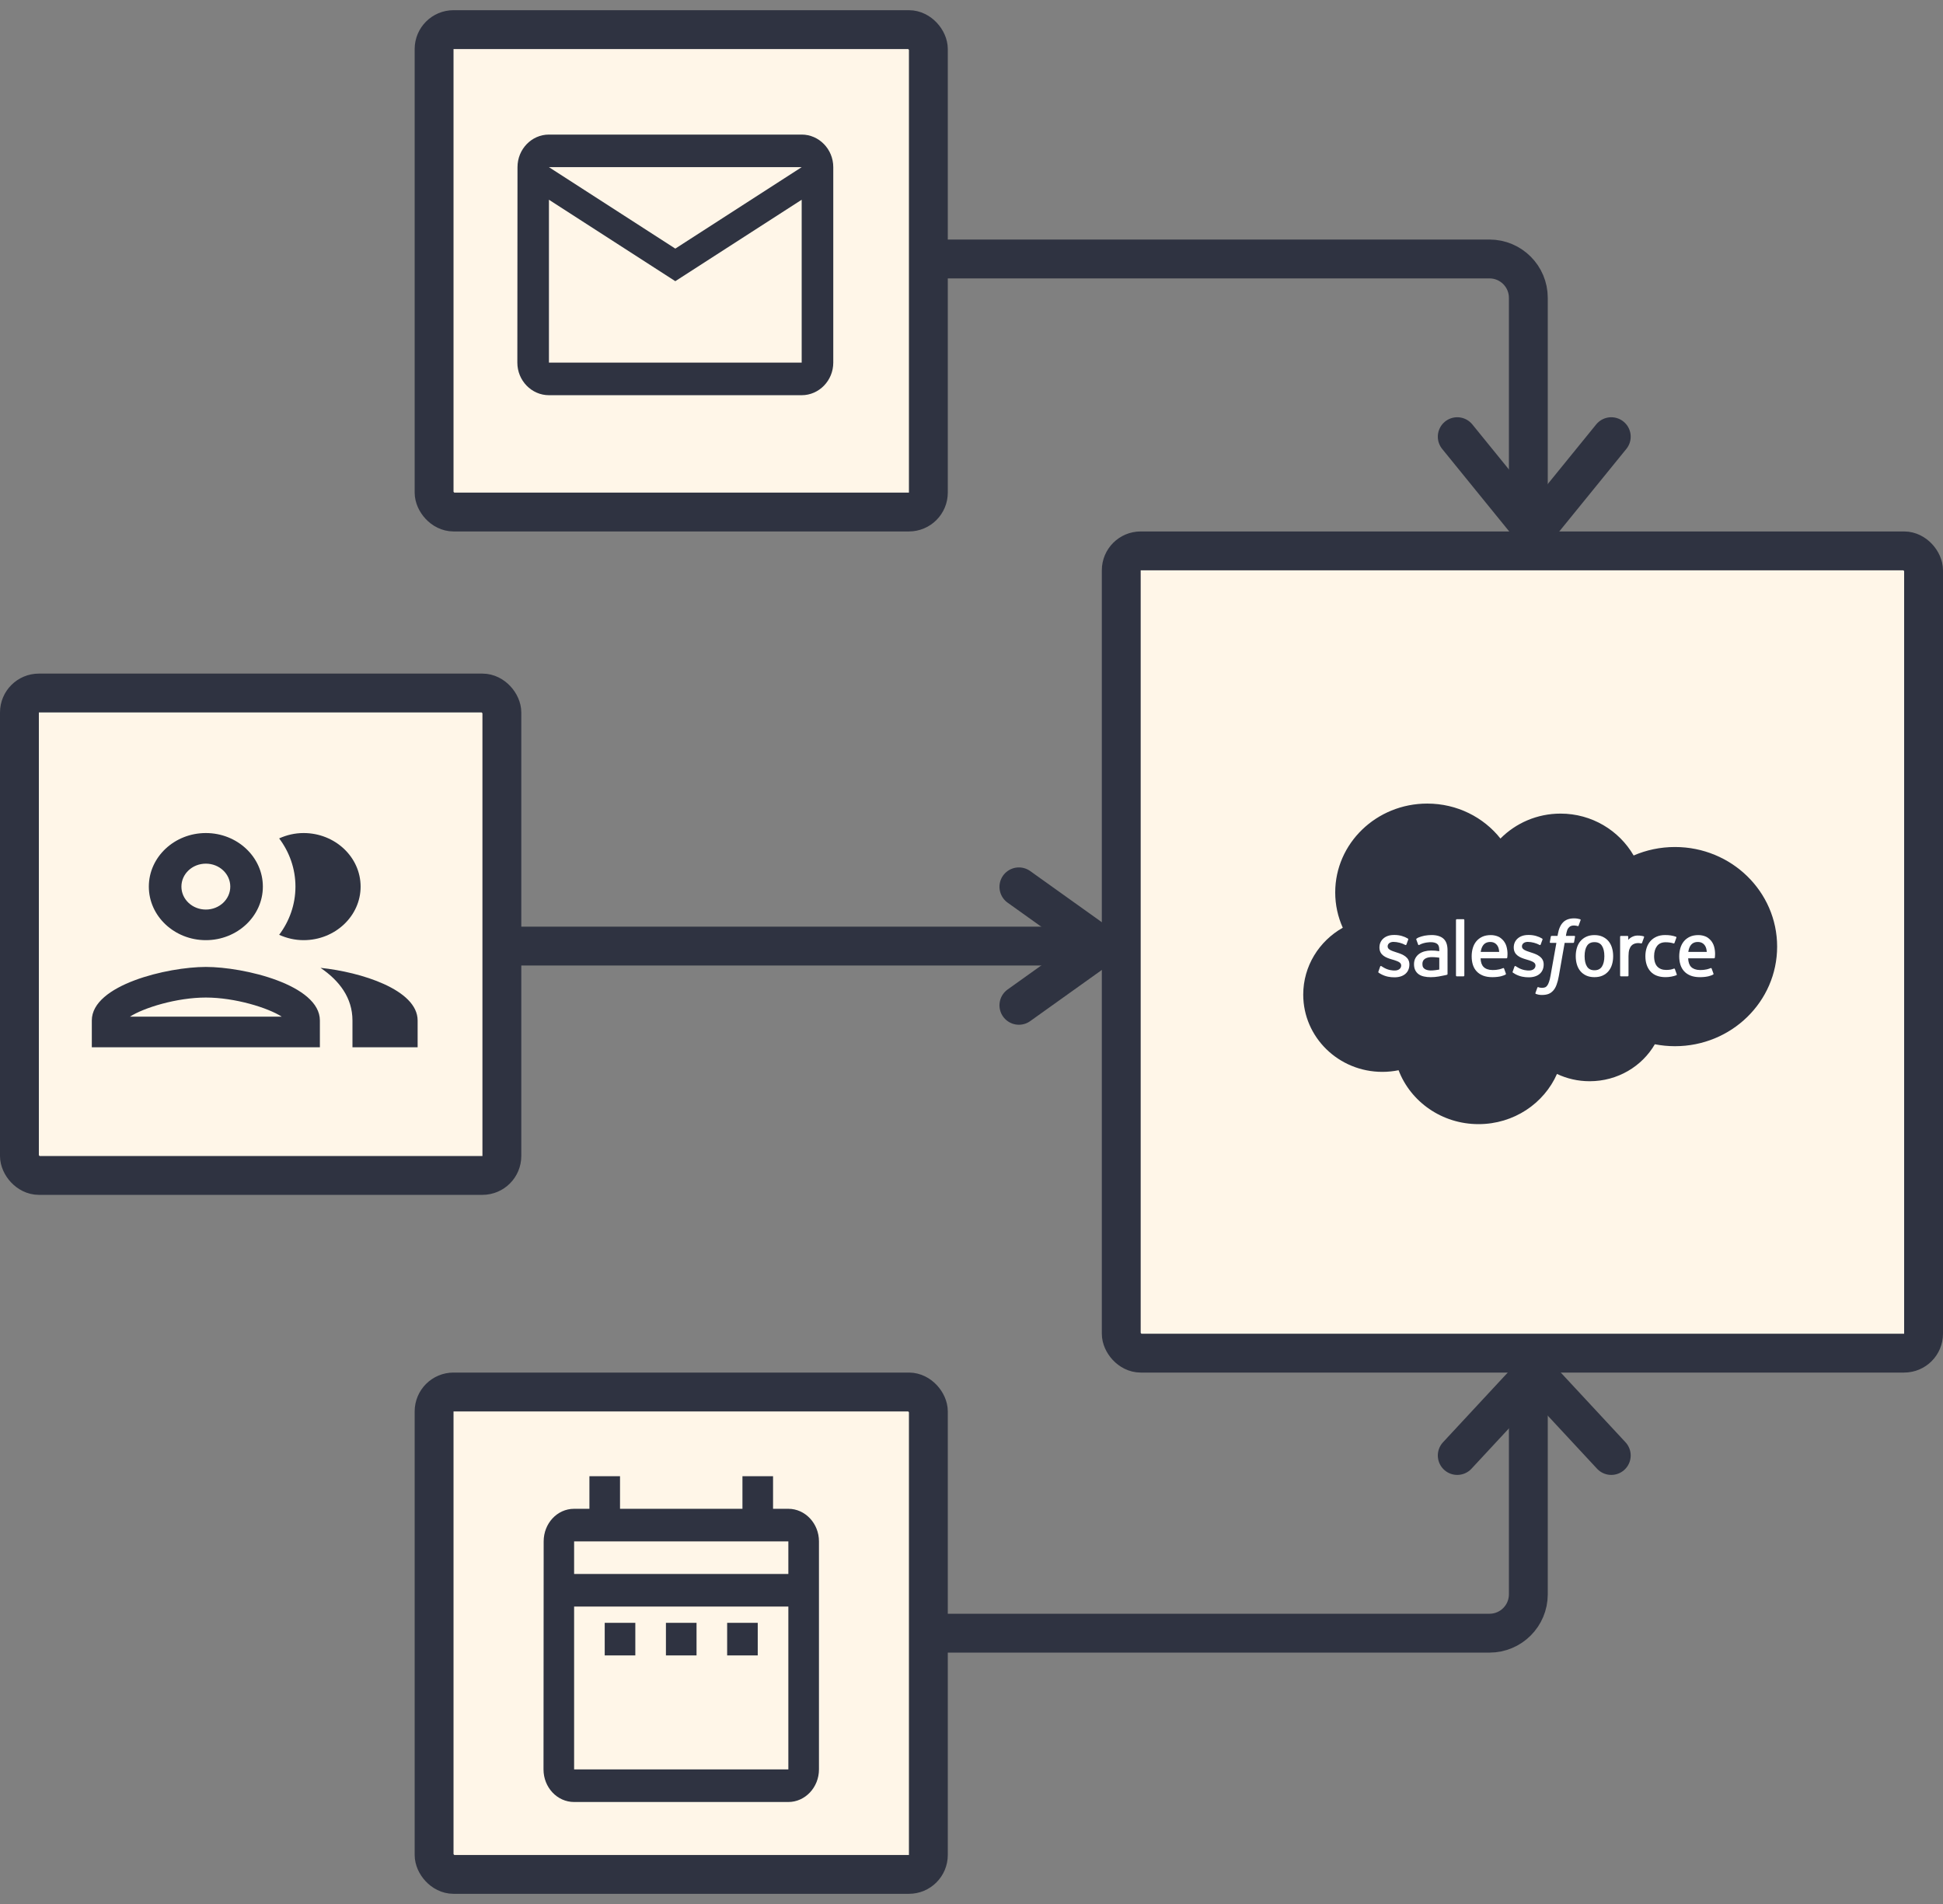
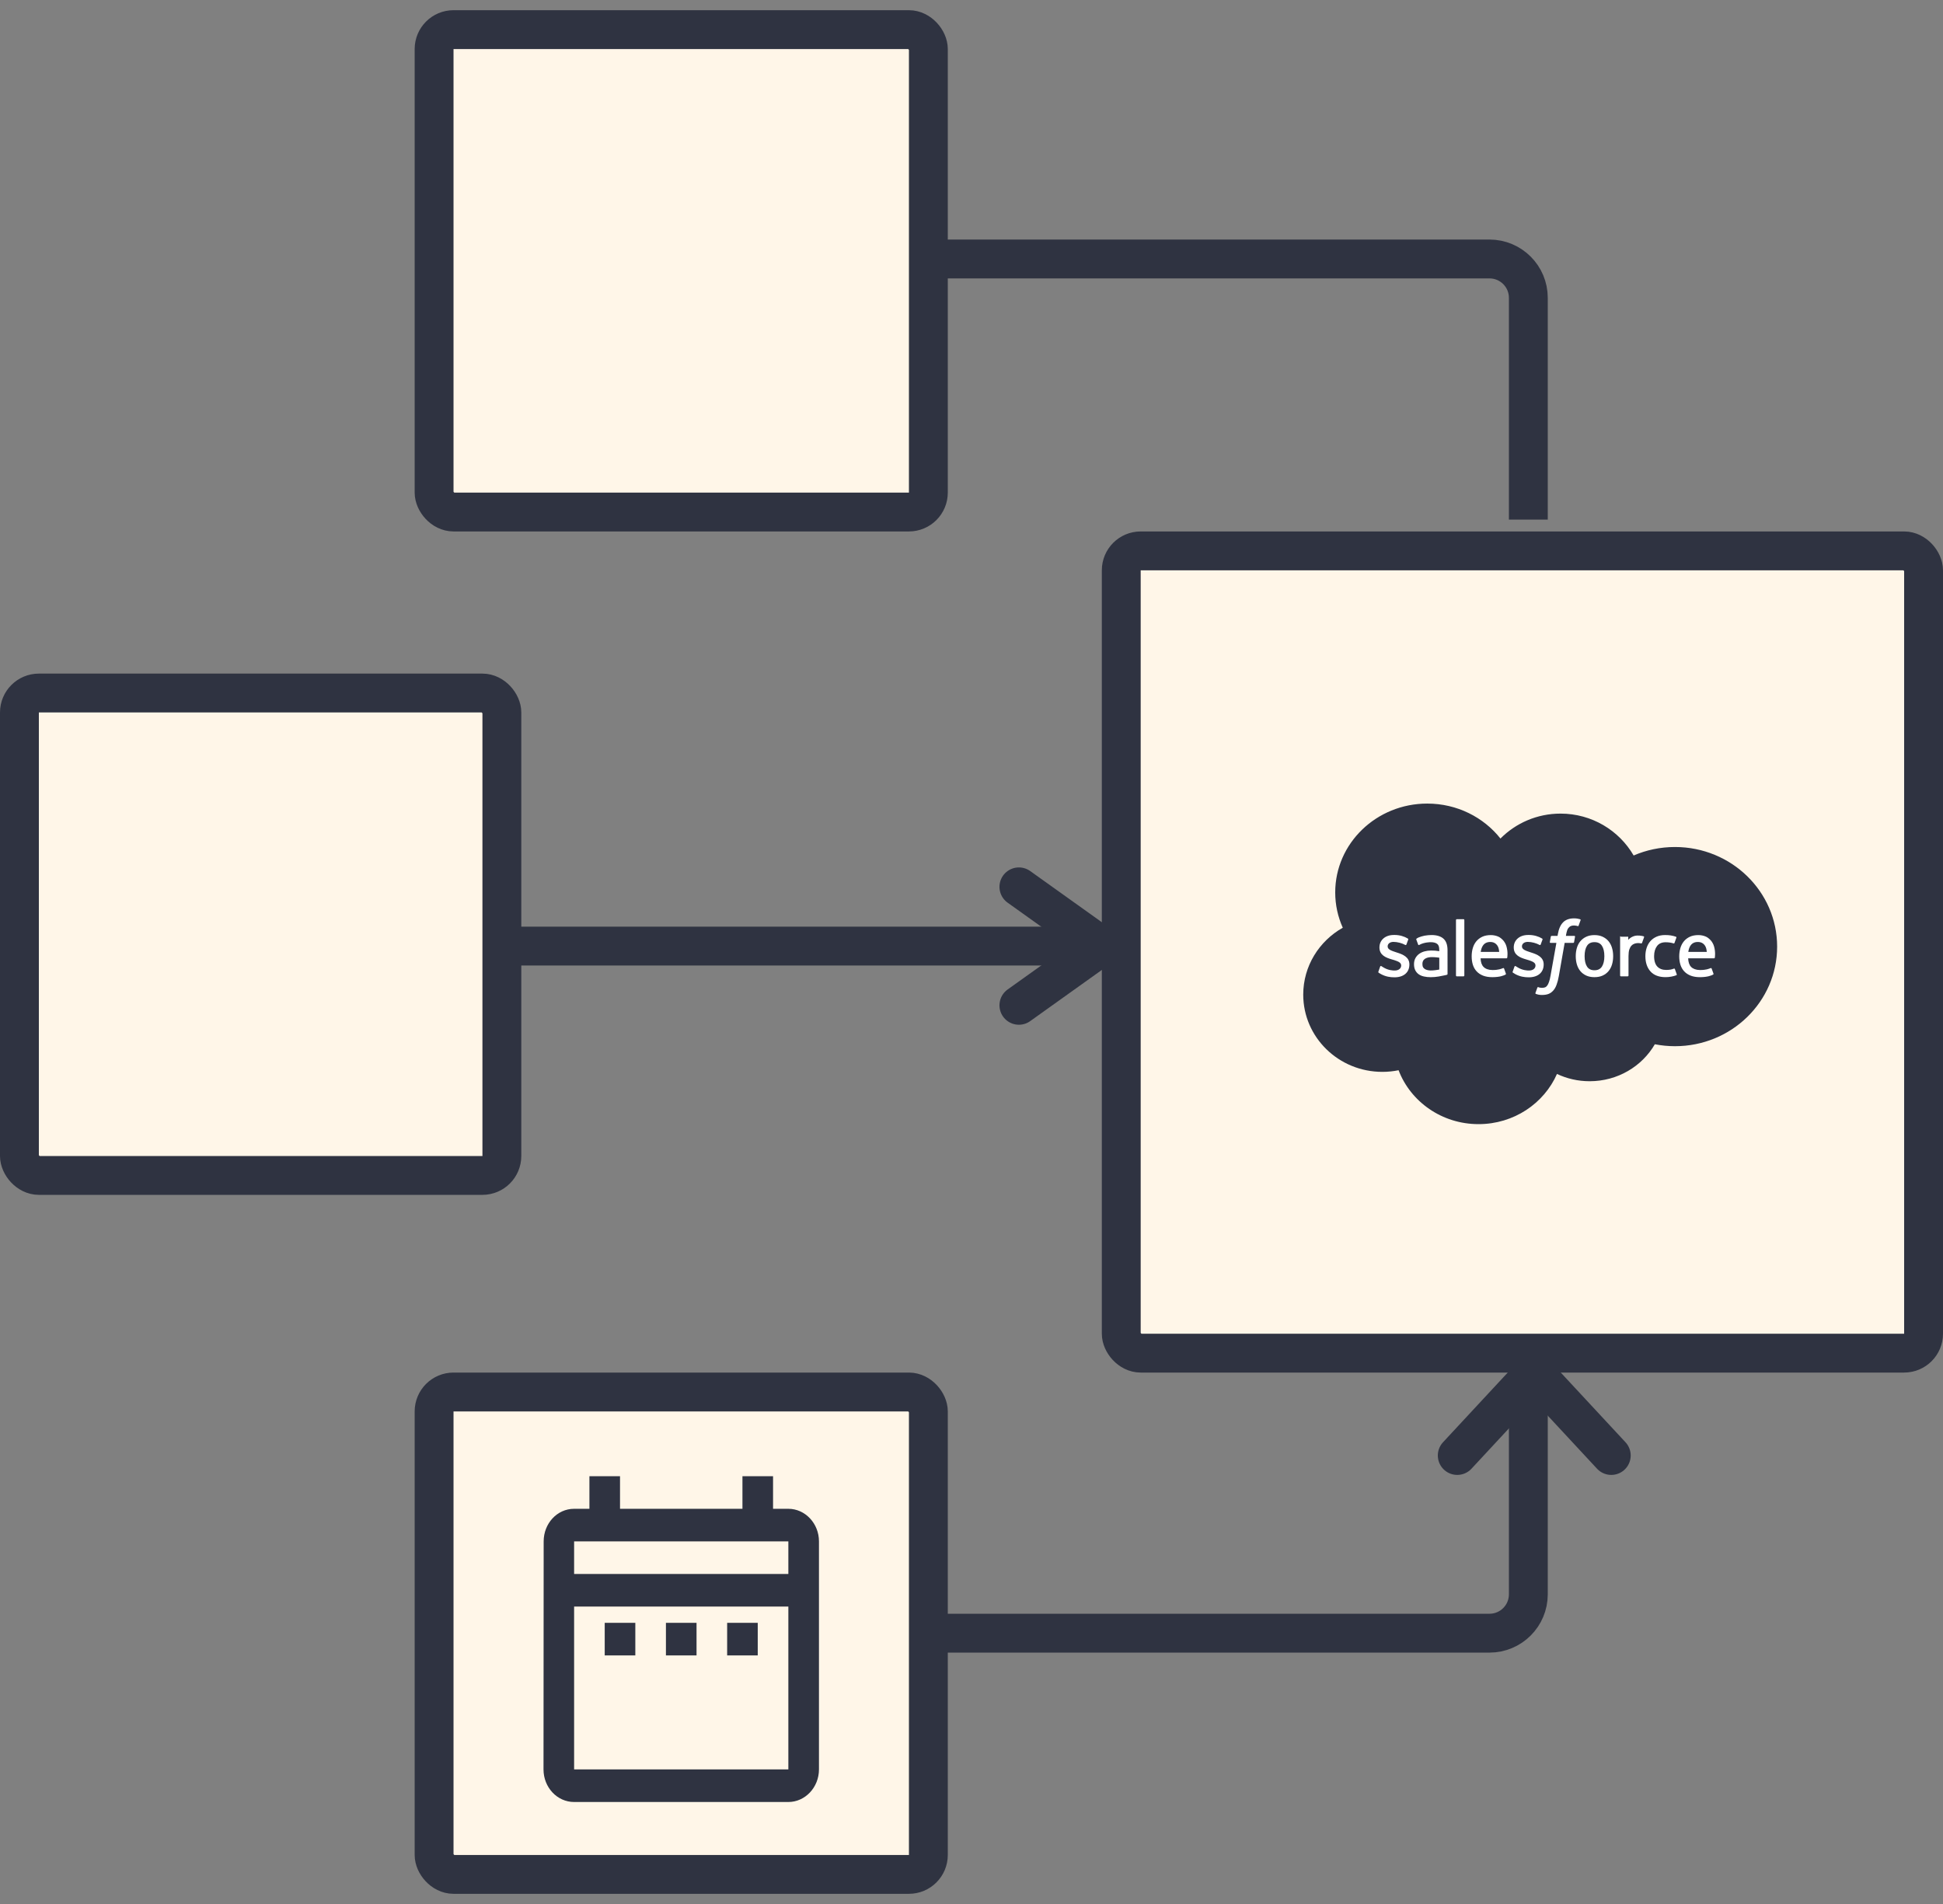
<svg xmlns="http://www.w3.org/2000/svg" width="150" height="147" viewBox="0 0 150 147" fill="none">
  <rect x="0" y="0" width="150" height="147" fill="#808080" stroke="none" />
  <rect x="86.561" y="42.531" width="61.939" height="61.939" rx="1.5" fill="#FFF6E8" stroke="#2F3341" stroke-width="3" />
  <path d="M115.835 64.74C117.015 63.552 118.657 62.815 120.474 62.815C122.889 62.815 124.996 64.116 126.118 66.049C127.093 65.628 128.172 65.394 129.307 65.394C133.663 65.394 137.195 68.837 137.195 73.083C137.195 77.33 133.664 80.773 129.307 80.773C128.776 80.773 128.256 80.72 127.754 80.623C126.766 82.326 124.883 83.477 122.721 83.477C121.817 83.477 120.961 83.275 120.199 82.915C119.198 85.192 116.864 86.79 114.144 86.79C111.312 86.79 108.897 85.058 107.971 82.628C107.566 82.711 107.146 82.754 106.716 82.754C103.344 82.754 100.61 80.084 100.61 76.791C100.61 74.584 101.837 72.657 103.663 71.626C103.287 70.79 103.079 69.868 103.079 68.899C103.079 65.112 106.261 62.041 110.184 62.041C112.489 62.041 114.536 63.099 115.835 64.74Z" fill="#2F3341" />
  <path d="M106.412 75.014C106.391 75.071 106.42 75.083 106.427 75.093C106.492 75.14 106.557 75.174 106.624 75.213C106.976 75.4 107.309 75.454 107.657 75.454C108.365 75.454 108.805 75.076 108.805 74.468V74.456C108.805 73.894 108.308 73.688 107.842 73.541L107.781 73.521C107.43 73.407 107.127 73.307 107.127 73.076V73.064C107.127 72.865 107.304 72.719 107.578 72.719C107.883 72.719 108.245 72.821 108.478 72.951C108.478 72.951 108.547 72.995 108.572 72.928C108.586 72.892 108.703 72.574 108.716 72.539C108.729 72.501 108.706 72.473 108.681 72.459C108.414 72.296 108.047 72.185 107.666 72.185L107.595 72.186C106.947 72.186 106.494 72.579 106.494 73.143V73.154C106.494 73.747 106.994 73.941 107.461 74.075L107.537 74.098C107.877 74.203 108.171 74.294 108.171 74.534V74.546C108.171 74.766 107.98 74.93 107.673 74.93C107.553 74.93 107.172 74.928 106.761 74.667C106.711 74.637 106.683 74.616 106.644 74.593C106.624 74.581 106.573 74.558 106.55 74.625L106.412 75.014Z" fill="white" />
  <path d="M116.78 75.014C116.758 75.071 116.788 75.083 116.795 75.093C116.86 75.14 116.925 75.174 116.991 75.213C117.344 75.4 117.677 75.454 118.024 75.454C118.733 75.454 119.172 75.076 119.172 74.468V74.456C119.172 73.894 118.675 73.688 118.21 73.541L118.149 73.521C117.797 73.407 117.495 73.307 117.495 73.076V73.064C117.495 72.865 117.672 72.719 117.946 72.719C118.251 72.719 118.613 72.821 118.846 72.951C118.846 72.951 118.914 72.995 118.939 72.928C118.953 72.892 119.071 72.574 119.083 72.539C119.096 72.501 119.073 72.473 119.048 72.459C118.782 72.296 118.414 72.185 118.033 72.185L117.963 72.186C117.314 72.186 116.862 72.579 116.862 73.143V73.154C116.862 73.747 117.362 73.941 117.829 74.075L117.904 74.098C118.245 74.203 118.54 74.294 118.54 74.534V74.546C118.54 74.766 118.349 74.93 118.04 74.93C117.92 74.93 117.54 74.928 117.128 74.667C117.079 74.637 117.049 74.617 117.012 74.593C116.999 74.585 116.939 74.561 116.919 74.625L116.78 75.014Z" fill="white" />
  <path d="M124.448 73.184C124.39 72.987 124.3 72.813 124.18 72.668C124.06 72.523 123.906 72.407 123.725 72.322C123.545 72.237 123.331 72.194 123.092 72.194C122.852 72.194 122.638 72.238 122.458 72.322C122.277 72.407 122.124 72.523 122.004 72.668C121.883 72.813 121.793 72.987 121.735 73.184C121.677 73.38 121.648 73.594 121.648 73.821C121.648 74.048 121.677 74.264 121.735 74.46C121.793 74.656 121.883 74.83 122.004 74.975C122.124 75.12 122.277 75.236 122.459 75.319C122.639 75.401 122.853 75.443 123.093 75.443C123.332 75.443 123.545 75.401 123.726 75.319C123.906 75.236 124.06 75.12 124.18 74.975C124.3 74.83 124.392 74.656 124.449 74.46C124.507 74.264 124.536 74.049 124.536 73.821C124.536 73.594 124.506 73.38 124.448 73.184ZM123.857 73.821C123.857 74.165 123.793 74.437 123.668 74.628C123.543 74.818 123.355 74.91 123.093 74.91C122.83 74.91 122.643 74.818 122.52 74.628C122.395 74.437 122.332 74.165 122.332 73.821C122.332 73.478 122.395 73.207 122.519 73.018C122.642 72.83 122.829 72.739 123.093 72.739C123.355 72.739 123.543 72.829 123.668 73.018C123.793 73.207 123.857 73.478 123.857 73.821Z" fill="white" />
  <path fill-rule="evenodd" clip-rule="evenodd" d="M129.302 74.819C129.282 74.761 129.226 74.783 129.226 74.783C129.14 74.817 129.049 74.846 128.951 74.862C128.853 74.877 128.744 74.885 128.627 74.885C128.342 74.885 128.114 74.799 127.951 74.631C127.788 74.461 127.696 74.189 127.697 73.819C127.698 73.483 127.779 73.231 127.924 73.038C128.068 72.847 128.288 72.748 128.579 72.748C128.823 72.748 129.009 72.777 129.204 72.837C129.204 72.837 129.251 72.858 129.272 72.797C129.325 72.652 129.363 72.55 129.418 72.391C129.433 72.346 129.395 72.327 129.381 72.321C129.304 72.291 129.124 72.242 128.987 72.221C128.86 72.201 128.71 72.191 128.543 72.191C128.295 72.191 128.074 72.234 127.884 72.319C127.695 72.403 127.535 72.519 127.408 72.665C127.281 72.81 127.185 72.984 127.121 73.18C127.057 73.376 127.024 73.591 127.024 73.819C127.024 74.311 127.156 74.709 127.417 75C127.679 75.293 128.072 75.442 128.584 75.442C128.887 75.442 129.197 75.38 129.421 75.292C129.421 75.292 129.464 75.271 129.445 75.221L129.302 74.819Z" fill="white" />
  <path fill-rule="evenodd" clip-rule="evenodd" d="M132.326 73.072C132.276 72.882 132.152 72.689 132.071 72.602C131.942 72.462 131.815 72.365 131.691 72.311C131.528 72.241 131.332 72.194 131.117 72.194C130.868 72.194 130.641 72.236 130.457 72.323C130.272 72.41 130.117 72.529 129.996 72.676C129.874 72.823 129.783 72.999 129.725 73.198C129.667 73.395 129.637 73.611 129.637 73.838C129.637 74.07 129.668 74.286 129.728 74.48C129.789 74.676 129.886 74.847 130.018 74.99C130.149 75.134 130.319 75.246 130.521 75.326C130.722 75.403 130.967 75.445 131.247 75.443C131.824 75.441 132.129 75.312 132.255 75.242C132.277 75.23 132.298 75.208 132.272 75.146L132.14 74.778C132.12 74.724 132.065 74.743 132.065 74.743C131.922 74.797 131.718 74.892 131.244 74.892C130.933 74.891 130.703 74.799 130.559 74.656C130.412 74.508 130.339 74.292 130.326 73.988L132.327 73.989C132.327 73.989 132.38 73.989 132.385 73.936C132.388 73.915 132.455 73.524 132.326 73.072ZM130.337 73.492C130.365 73.3 130.417 73.142 130.498 73.018C130.621 72.83 130.807 72.726 131.07 72.726C131.333 72.726 131.506 72.83 131.631 73.018C131.714 73.143 131.749 73.308 131.764 73.493L130.337 73.492Z" fill="white" />
  <path fill-rule="evenodd" clip-rule="evenodd" d="M116.301 73.072C116.251 72.882 116.127 72.689 116.046 72.602C115.917 72.462 115.791 72.365 115.666 72.311C115.502 72.241 115.307 72.194 115.093 72.194C114.843 72.194 114.616 72.236 114.432 72.323C114.247 72.41 114.093 72.529 113.971 72.676C113.849 72.823 113.758 72.999 113.7 73.198C113.642 73.395 113.613 73.611 113.613 73.838C113.613 74.07 113.643 74.286 113.703 74.48C113.764 74.676 113.861 74.847 113.993 74.99C114.124 75.134 114.294 75.246 114.496 75.326C114.697 75.403 114.942 75.445 115.222 75.443C115.8 75.441 116.105 75.312 116.23 75.242C116.252 75.23 116.273 75.208 116.247 75.146L116.115 74.778C116.095 74.724 116.04 74.743 116.04 74.743C115.897 74.797 115.694 74.892 115.219 74.892C114.909 74.891 114.679 74.799 114.535 74.656C114.387 74.508 114.314 74.292 114.302 73.988L116.302 73.989C116.302 73.989 116.355 73.989 116.36 73.936C116.363 73.915 116.43 73.524 116.301 73.072ZM114.312 73.492C114.34 73.3 114.392 73.142 114.473 73.018C114.596 72.83 114.782 72.726 115.045 72.726C115.307 72.726 115.481 72.83 115.606 73.018C115.688 73.143 115.724 73.308 115.738 73.493L114.312 73.492Z" fill="white" />
  <path d="M110.782 73.396C110.7 73.39 110.595 73.387 110.47 73.387C110.298 73.387 110.132 73.409 109.977 73.451C109.82 73.493 109.68 73.558 109.559 73.645C109.438 73.733 109.34 73.844 109.269 73.977C109.198 74.109 109.162 74.265 109.162 74.439C109.162 74.617 109.192 74.772 109.254 74.898C109.315 75.025 109.403 75.131 109.515 75.212C109.627 75.294 109.764 75.354 109.922 75.389C110.08 75.426 110.258 75.444 110.453 75.444C110.658 75.444 110.862 75.427 111.06 75.392C111.257 75.359 111.497 75.31 111.564 75.294C111.631 75.279 111.705 75.259 111.705 75.259C111.754 75.246 111.75 75.193 111.75 75.193L111.749 73.356C111.749 72.952 111.643 72.654 111.432 72.468C111.222 72.284 110.913 72.19 110.512 72.19C110.362 72.19 110.121 72.211 109.976 72.24C109.976 72.24 109.539 72.325 109.36 72.467C109.36 72.467 109.32 72.491 109.341 72.547L109.483 72.93C109.5 72.98 109.548 72.962 109.548 72.962C109.548 72.962 109.564 72.956 109.582 72.945C109.966 72.735 110.453 72.742 110.453 72.742C110.669 72.742 110.836 72.786 110.948 72.871C111.057 72.956 111.112 73.082 111.112 73.35V73.435C110.94 73.41 110.782 73.396 110.782 73.396ZM109.986 74.808C109.907 74.745 109.897 74.729 109.87 74.689C109.83 74.627 109.81 74.54 109.81 74.428C109.81 74.251 109.868 74.124 109.989 74.039C109.988 74.039 110.162 73.888 110.57 73.894C110.856 73.898 111.113 73.94 111.113 73.94V74.854C111.113 74.854 110.859 74.908 110.573 74.925C110.165 74.949 109.984 74.807 109.986 74.808Z" fill="white" />
-   <path fill-rule="evenodd" clip-rule="evenodd" d="M126.922 72.361C126.937 72.316 126.905 72.294 126.891 72.289C126.857 72.276 126.687 72.24 126.556 72.231C126.305 72.216 126.165 72.258 126.04 72.314C125.915 72.37 125.778 72.461 125.702 72.565L125.701 72.32C125.701 72.286 125.677 72.259 125.644 72.259H125.131C125.097 72.259 125.073 72.286 125.073 72.32V75.317C125.073 75.35 125.101 75.378 125.135 75.378H125.66C125.694 75.378 125.721 75.35 125.721 75.317V73.82C125.721 73.619 125.743 73.419 125.787 73.293C125.831 73.168 125.89 73.069 125.962 72.998C126.035 72.926 126.119 72.876 126.21 72.848C126.303 72.82 126.406 72.81 126.478 72.81C126.583 72.81 126.698 72.838 126.698 72.838C126.737 72.841 126.758 72.817 126.771 72.783C126.805 72.691 126.903 72.415 126.922 72.361Z" fill="white" />
+   <path fill-rule="evenodd" clip-rule="evenodd" d="M126.922 72.361C126.937 72.316 126.905 72.294 126.891 72.289C126.857 72.276 126.687 72.24 126.556 72.231C126.305 72.216 126.165 72.258 126.04 72.314C125.915 72.37 125.778 72.461 125.702 72.565L125.701 72.32H125.131C125.097 72.259 125.073 72.286 125.073 72.32V75.317C125.073 75.35 125.101 75.378 125.135 75.378H125.66C125.694 75.378 125.721 75.35 125.721 75.317V73.82C125.721 73.619 125.743 73.419 125.787 73.293C125.831 73.168 125.89 73.069 125.962 72.998C126.035 72.926 126.119 72.876 126.21 72.848C126.303 72.82 126.406 72.81 126.478 72.81C126.583 72.81 126.698 72.838 126.698 72.838C126.737 72.841 126.758 72.817 126.771 72.783C126.805 72.691 126.903 72.415 126.922 72.361Z" fill="white" />
  <path fill-rule="evenodd" clip-rule="evenodd" d="M121.987 70.972C121.923 70.951 121.865 70.938 121.789 70.925C121.711 70.911 121.62 70.903 121.517 70.903C121.155 70.903 120.87 71.006 120.67 71.209C120.471 71.41 120.336 71.716 120.267 72.12L120.243 72.256H119.789C119.789 72.256 119.733 72.254 119.722 72.314L119.647 72.732C119.642 72.771 119.659 72.796 119.712 72.796H120.154L119.705 75.311C119.671 75.513 119.63 75.679 119.585 75.806C119.542 75.931 119.499 76.024 119.446 76.092C119.395 76.157 119.347 76.206 119.263 76.234C119.194 76.257 119.114 76.268 119.027 76.268C118.979 76.268 118.915 76.26 118.867 76.25C118.819 76.24 118.794 76.23 118.759 76.215C118.759 76.215 118.707 76.195 118.686 76.247C118.669 76.289 118.552 76.615 118.538 76.656C118.524 76.695 118.543 76.726 118.569 76.736C118.628 76.757 118.671 76.771 118.752 76.789C118.863 76.816 118.957 76.817 119.045 76.817C119.229 76.817 119.397 76.792 119.536 76.741C119.676 76.69 119.797 76.601 119.906 76.482C120.022 76.353 120.096 76.217 120.166 76.032C120.236 75.849 120.295 75.622 120.342 75.357L120.792 72.796H121.451C121.451 72.796 121.507 72.798 121.519 72.738L121.593 72.32C121.598 72.281 121.581 72.256 121.528 72.256H120.888C120.891 72.242 120.92 72.016 120.994 71.803C121.025 71.712 121.084 71.639 121.135 71.588C121.183 71.538 121.24 71.503 121.302 71.483C121.365 71.463 121.437 71.453 121.516 71.453C121.577 71.453 121.635 71.46 121.68 71.469C121.742 71.482 121.766 71.489 121.783 71.494C121.848 71.514 121.856 71.495 121.869 71.464L122.022 71.042C122.04 70.997 122.001 70.977 121.987 70.972Z" fill="white" />
  <path fill-rule="evenodd" clip-rule="evenodd" d="M113.047 75.317C113.047 75.35 113.023 75.378 112.99 75.378H112.459C112.426 75.378 112.402 75.351 112.402 75.317V71.029C112.402 70.996 112.426 70.969 112.459 70.969H112.99C113.023 70.969 113.047 70.996 113.047 71.029V75.317Z" fill="white" />
  <path d="M64.024 19.994H114.988C116.645 19.994 117.988 21.337 117.988 22.994V40.116" stroke="#2F3341" stroke-width="3" />
  <path d="M64.024 126.091H114.988C116.645 126.091 117.988 124.748 117.988 123.091V105.969" stroke="#2F3341" stroke-width="3" />
  <path d="M31.098 73.043H85.976" stroke="#2F3341" stroke-width="3" />
  <path d="M78.659 77.616L85.061 73.043L78.659 68.47" stroke="#2F3341" stroke-width="3" stroke-linecap="round" />
-   <path d="M112.5 33.714L118.445 41.031L124.39 33.714" stroke="#2F3341" stroke-width="3" stroke-linecap="round" />
  <path d="M124.39 112.372L118.445 105.97L112.5 112.372" stroke="#2F3341" stroke-width="3" stroke-linecap="round" />
  <rect x="33.512" y="2.287" width="38.158" height="37.244" rx="1.5" fill="#FFF6E8" stroke="#2F3341" stroke-width="3" />
  <rect x="1.5" y="53.506" width="37.244" height="37.244" rx="1.5" fill="#FFF6E8" stroke="#2F3341" stroke-width="3" />
  <rect x="33.512" y="107.47" width="38.158" height="37.244" rx="1.5" fill="#FFF6E8" stroke="#2F3341" stroke-width="3" />
-   <path fill-rule="evenodd" clip-rule="evenodd" d="M61.89 10.39H42.378C41.036 10.39 39.951 11.522 39.951 12.905L39.939 27.997C39.939 29.38 41.036 30.512 42.378 30.512H61.89C63.232 30.512 64.329 29.38 64.329 27.997V12.905C64.329 11.522 63.232 10.39 61.89 10.39ZM42.378 15.421L52.134 21.709L61.89 15.421V27.997H42.378V15.421ZM42.378 12.905L52.134 19.194L61.89 12.905H42.378Z" fill="#2F3341" />
  <path fill-rule="evenodd" clip-rule="evenodd" d="M60.861 139.125C62.161 139.125 63.224 137.993 63.224 136.61V119.003C63.224 117.62 62.161 116.488 60.861 116.488H59.68V113.973H57.317V116.488H47.866V113.973H45.503V116.488H44.322C43.01 116.488 41.971 117.62 41.971 119.003L41.959 136.61C41.959 137.993 43.01 139.125 44.322 139.125H60.861ZM49.047 125.291H46.684V127.806H49.047V125.291ZM44.322 121.518H60.861V119.003H44.322V121.518ZM60.861 124.034V136.61H44.322V124.034H60.861ZM58.498 127.806V125.291H56.136V127.806H58.498ZM53.773 127.806H51.41V125.291H53.773V127.806Z" fill="#2F3341" />
-   <path fill-rule="evenodd" clip-rule="evenodd" d="M20.293 68.451C20.293 70.731 18.319 72.586 15.892 72.586C13.464 72.586 11.49 70.731 11.49 68.451C11.49 66.171 13.464 64.316 15.892 64.316C18.319 64.316 20.293 66.171 20.293 68.451ZM17.778 68.451C17.778 67.47 16.936 66.679 15.892 66.679C14.848 66.679 14.005 67.47 14.005 68.451C14.005 69.431 14.848 70.223 15.892 70.223C16.936 70.223 17.778 69.431 17.778 68.451ZM15.892 74.653C12.949 74.653 7.088 76.035 7.088 78.788V80.856H24.695V78.788C24.695 76.035 18.835 74.653 15.892 74.653ZM15.892 77.016C13.641 77.016 11.088 77.808 10.031 78.493H21.752C20.696 77.808 18.143 77.016 15.892 77.016ZM24.745 74.724C26.204 75.716 27.21 77.04 27.21 78.788V80.856H32.241V78.788C32.241 76.402 27.839 75.043 24.745 74.724ZM27.839 68.451C27.839 70.731 25.865 72.586 23.438 72.586C22.758 72.586 22.13 72.432 21.551 72.172C22.343 71.121 22.809 69.833 22.809 68.451C22.809 67.069 22.343 65.781 21.551 64.729C22.13 64.469 22.758 64.316 23.438 64.316C25.865 64.316 27.839 66.171 27.839 68.451Z" fill="#2F3341" />
</svg>